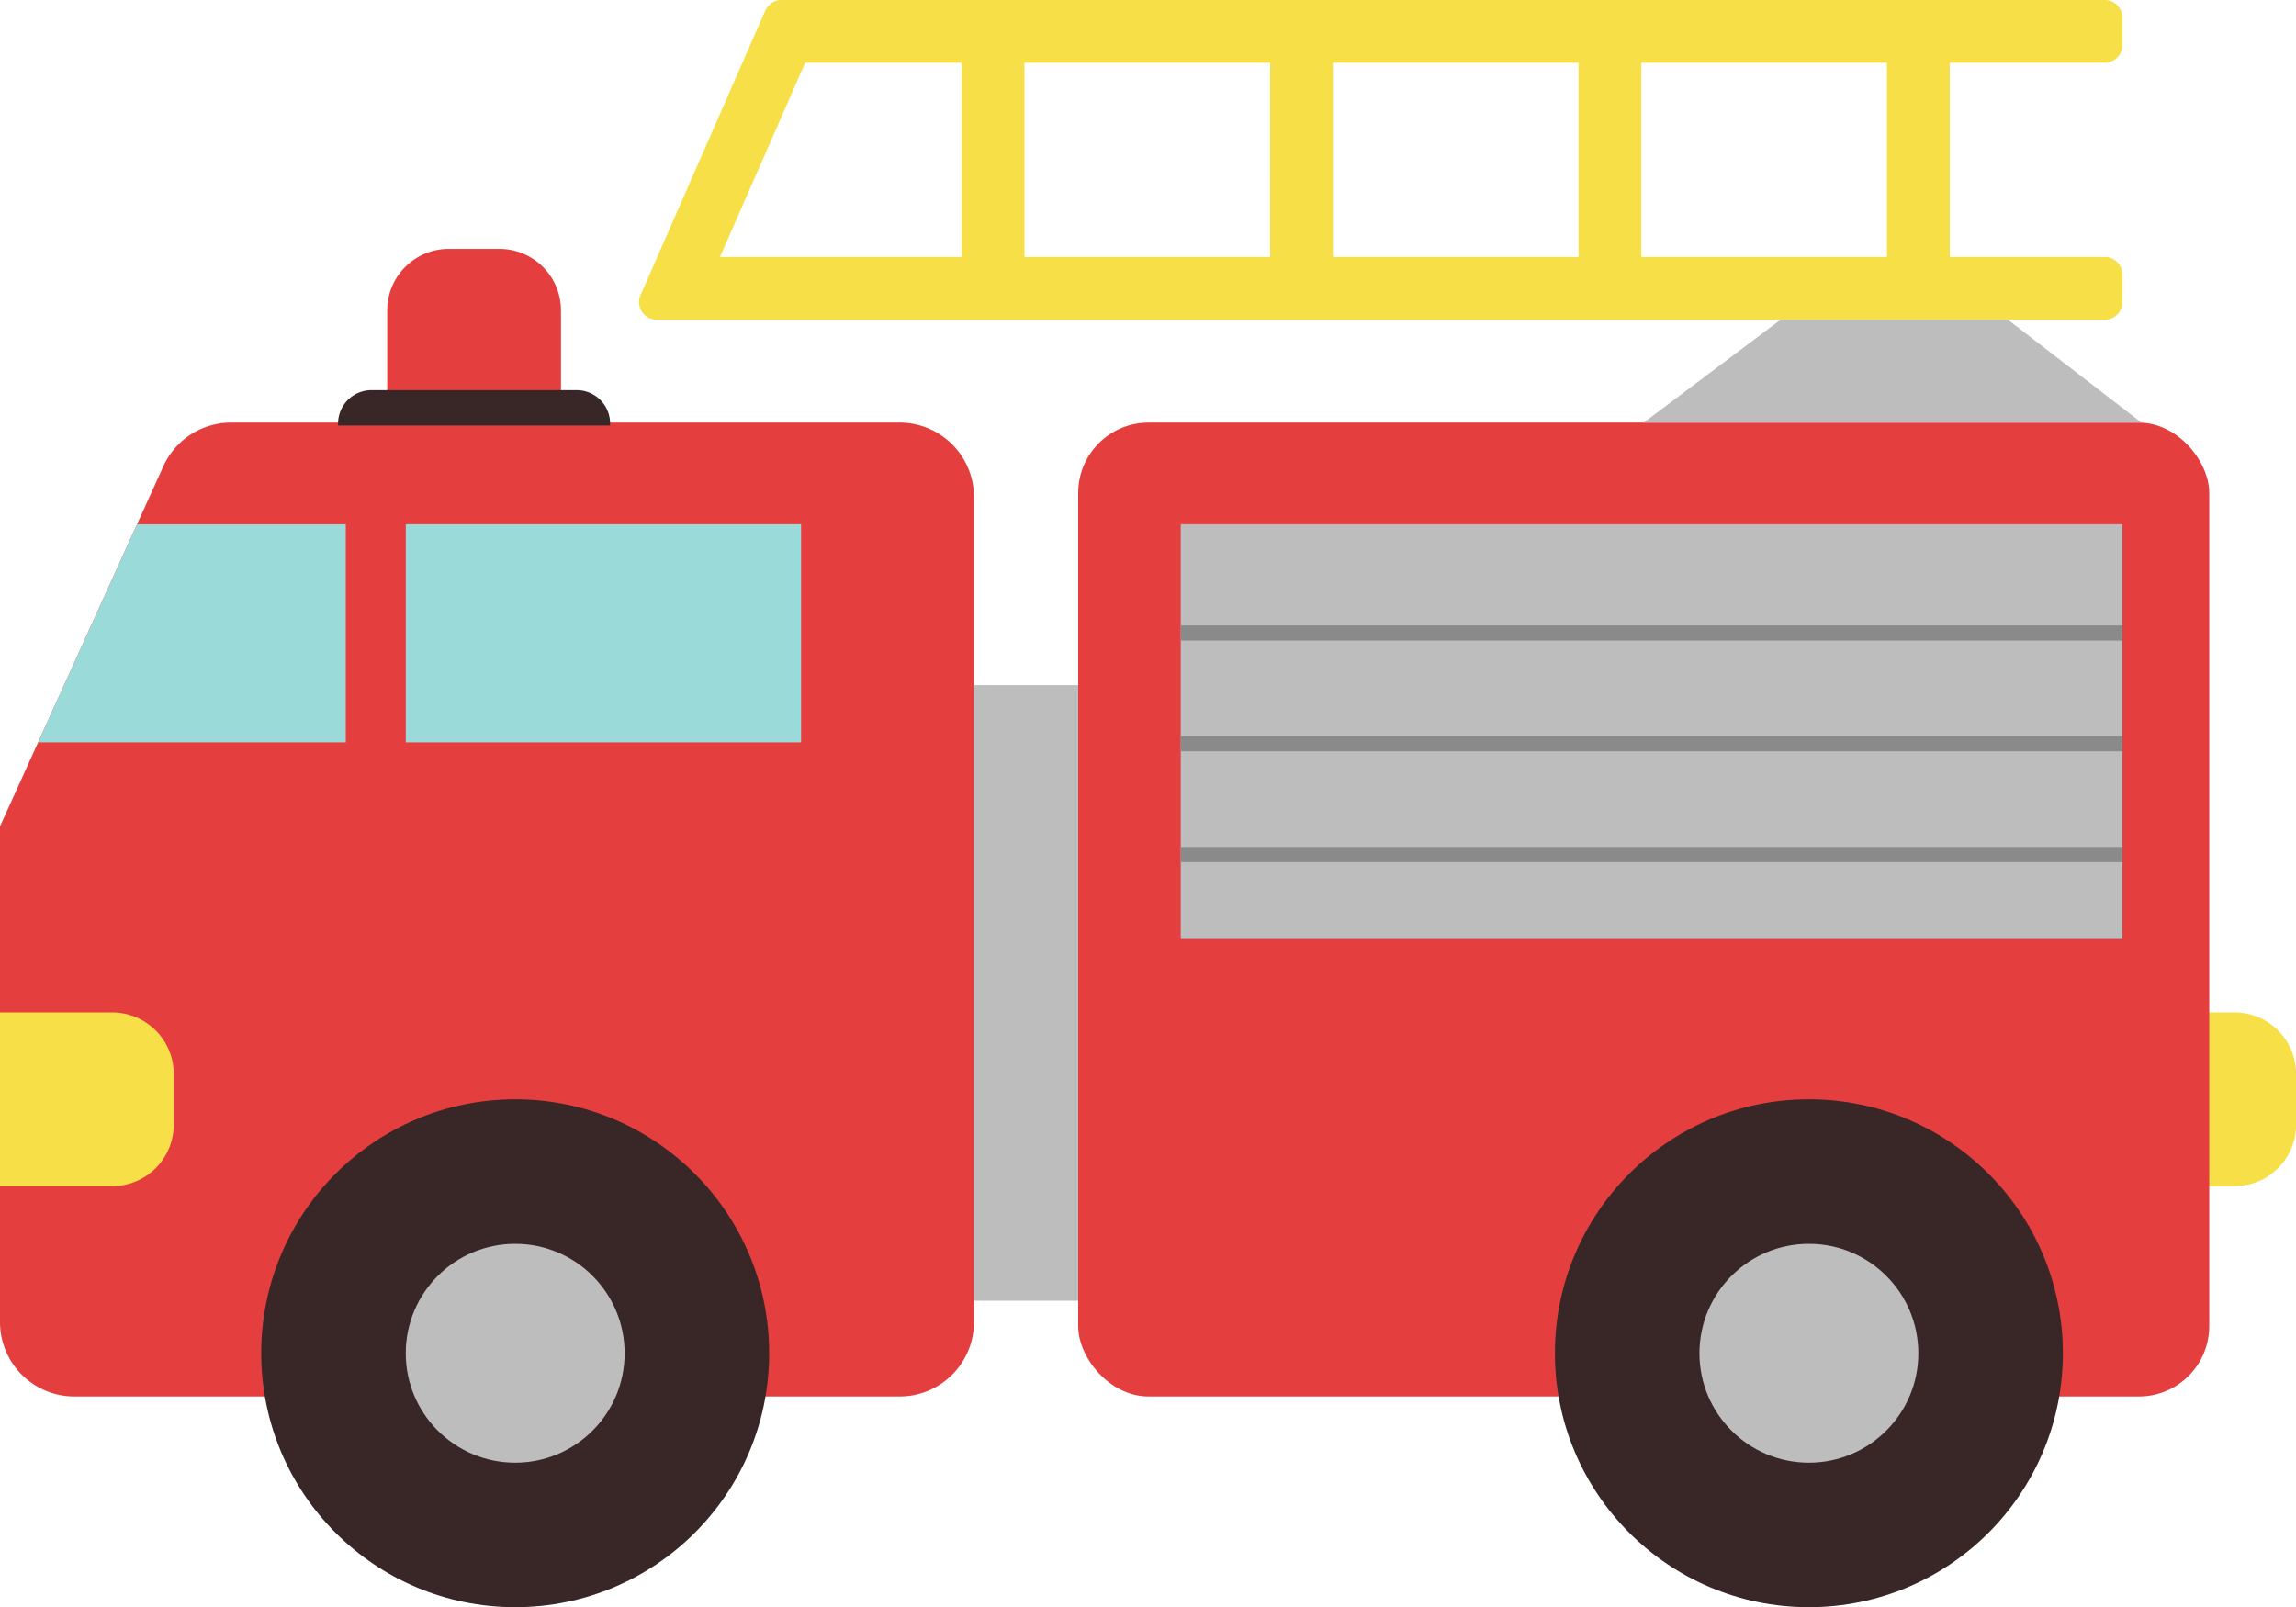
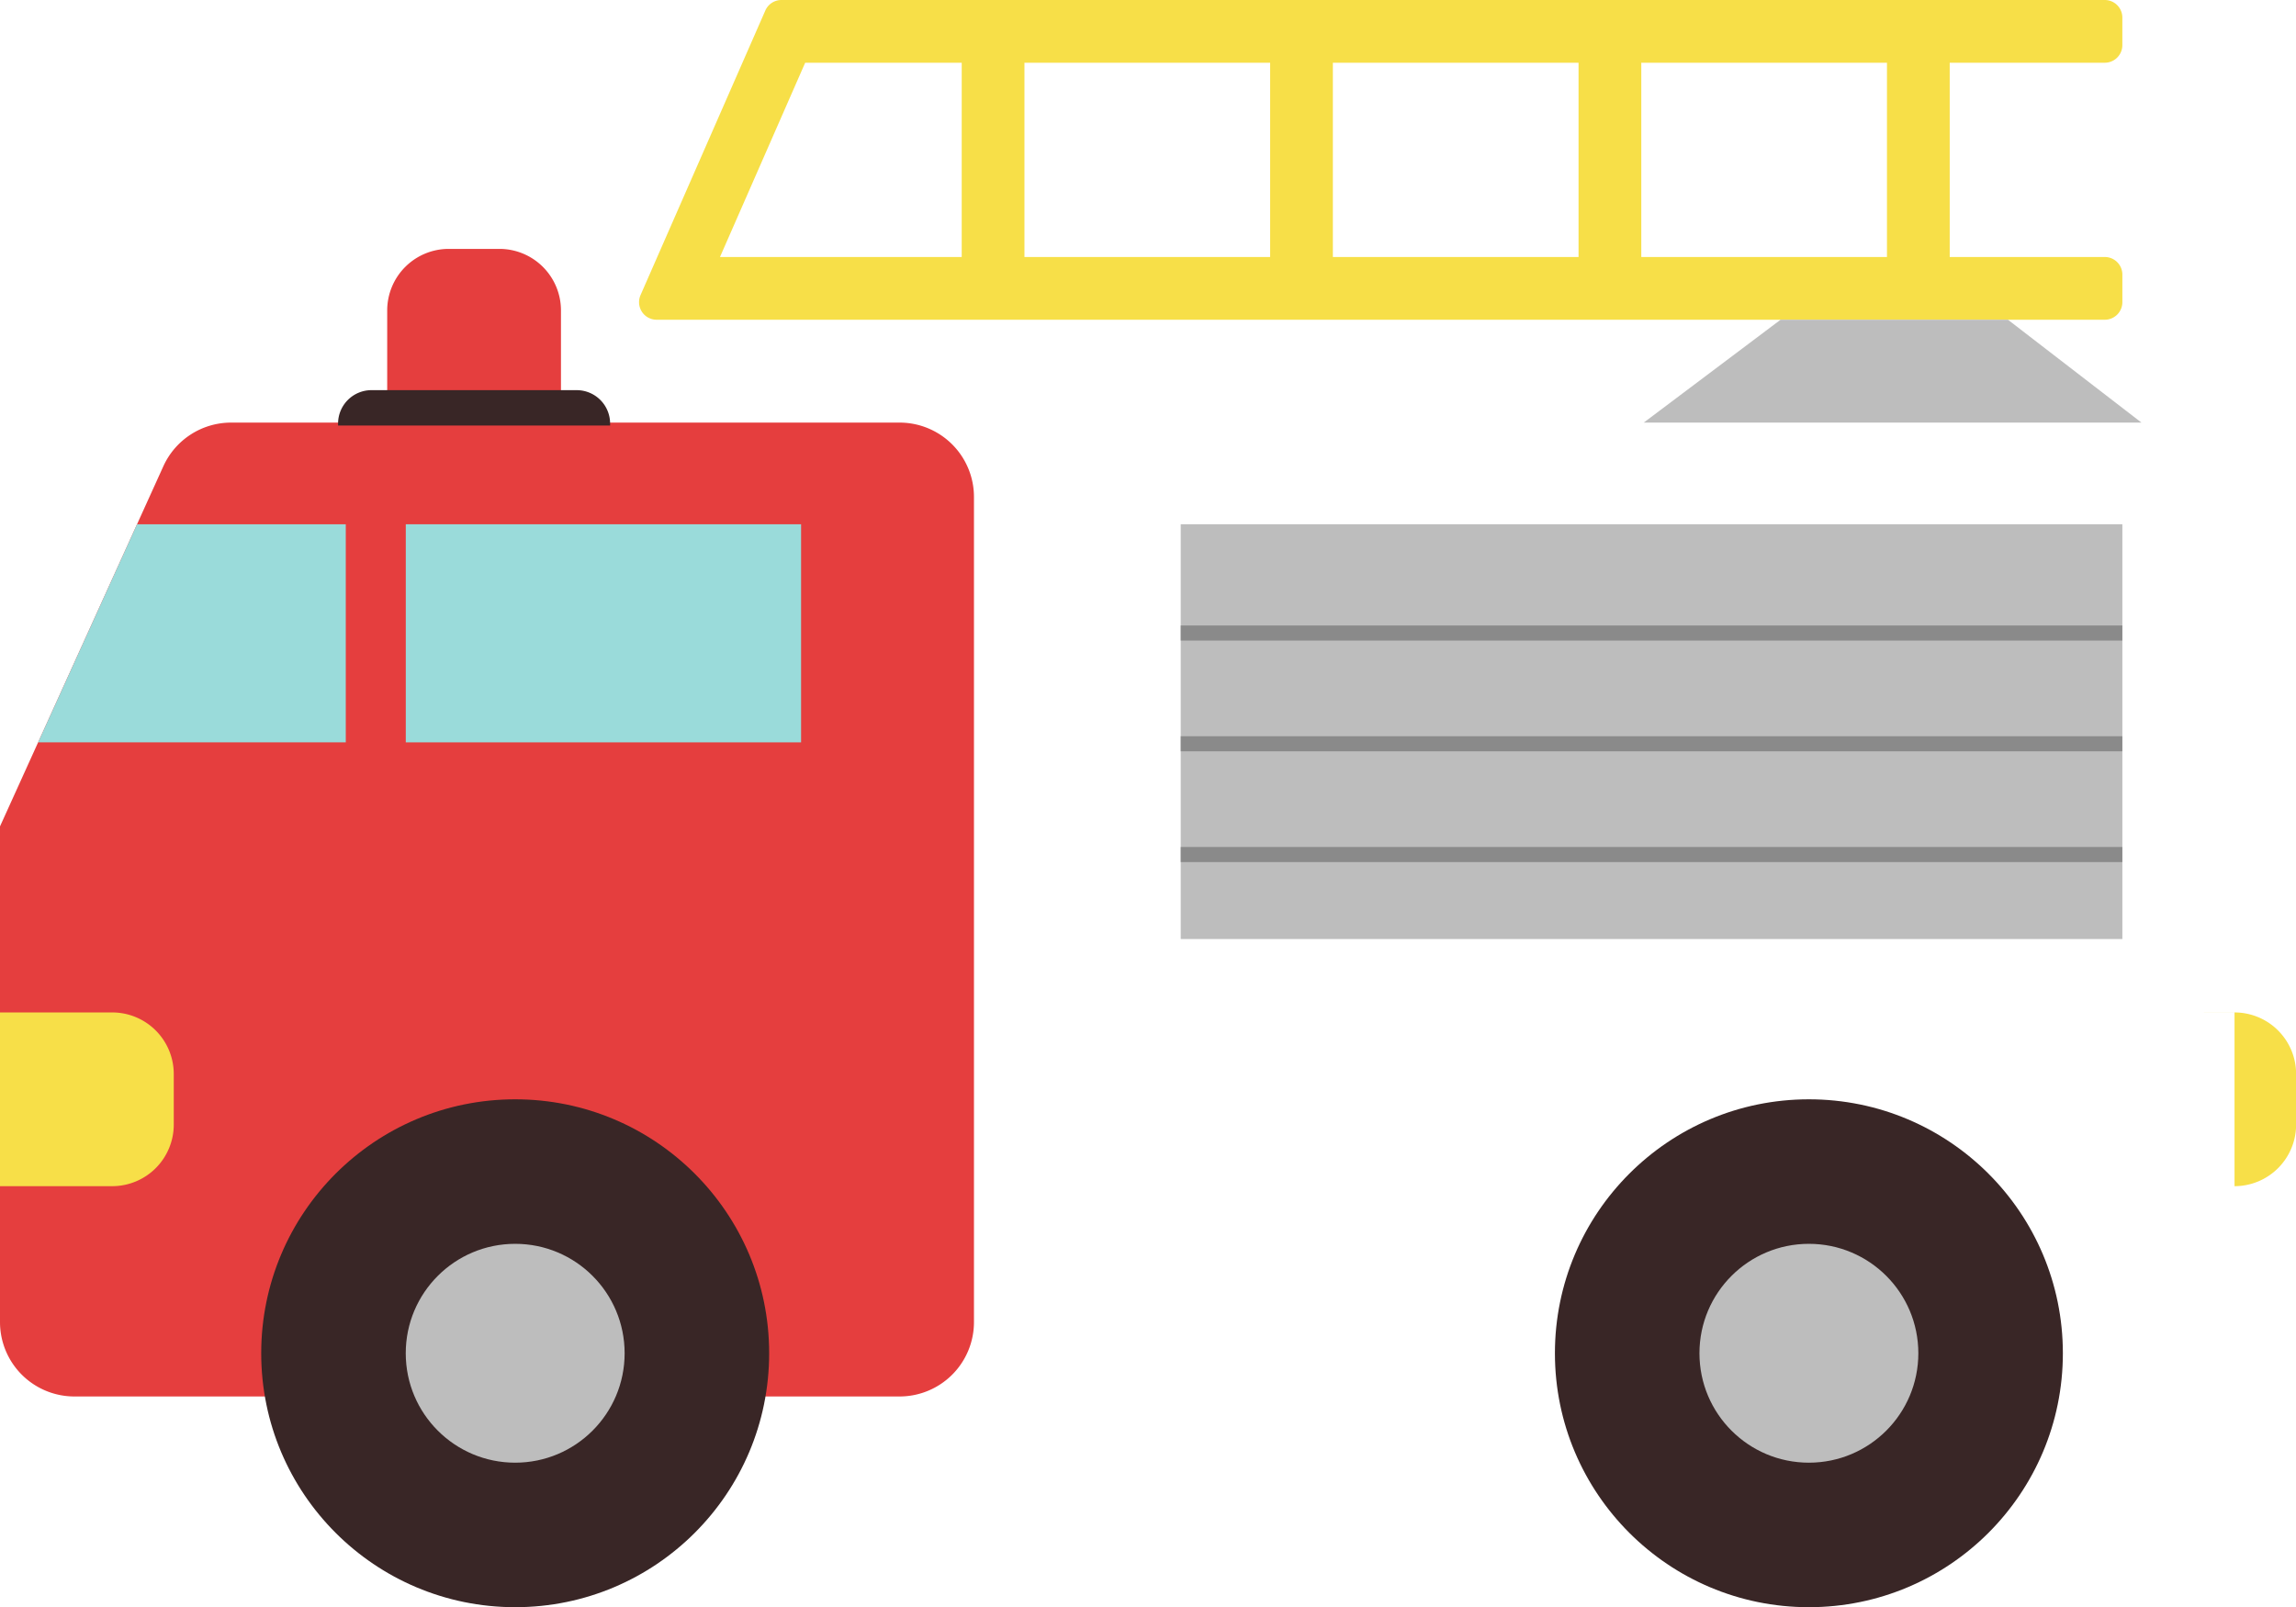
<svg xmlns="http://www.w3.org/2000/svg" height="323.7" preserveAspectRatio="xMidYMid meet" version="1.0" viewBox="-0.0 -0.0 462.4 323.7" width="462.4" zoomAndPan="magnify">
  <g>
    <g id="change1_1">
      <path d="M181.167,281.275H14.984A14.984,14.984,0,0,1,0,266.291V166.45L32.894,93.919a14.985,14.985,0,0,1,13.647-8.8H181.167a14.983,14.983,0,0,1,14.984,14.984V266.291A14.983,14.983,0,0,1,181.167,281.275Z" fill="#e53e3e" />
    </g>
    <g id="change2_1">
      <path d="M7.676 149.525L69.638 149.525 69.638 105.594 27.599 105.594 7.676 149.525z" fill="#9adbda" />
    </g>
    <g id="change2_2">
      <path d="M81.723 105.594H161.334V149.525H81.723z" fill="#9adbda" />
    </g>
    <g id="change3_1">
      <path d="M0,203.924H22.594a12.4,12.4,0,0,1,12.4,12.4v10.192a12.4,12.4,0,0,1-12.4,12.4H0a0,0,0,0,1,0,0v-35A0,0,0,0,1,0,203.924Z" fill="#f7df48" />
    </g>
    <g id="change3_2">
-       <path d="M427.427,203.924h22.594a12.4,12.4,0,0,1,12.4,12.4v10.192a12.4,12.4,0,0,1-12.4,12.4H427.427a0,0,0,0,1,0,0v-35A0,0,0,0,1,427.427,203.924Z" fill="#f7df48" />
+       <path d="M427.427,203.924h22.594a12.4,12.4,0,0,1,12.4,12.4v10.192a12.4,12.4,0,0,1-12.4,12.4a0,0,0,0,1,0,0v-35A0,0,0,0,1,427.427,203.924Z" fill="#f7df48" />
    </g>
    <g id="change1_2">
      <path d="M77.981,50.127h22.594a12.4,12.4,0,0,1,12.4,12.4V72.721a12.4,12.4,0,0,1-12.4,12.4H77.981a0,0,0,0,1,0,0v-35a0,0,0,0,1,0,0Z" fill="#e53e3e" transform="rotate(-90 95.48 67.626)" />
    </g>
    <g id="change4_1">
      <circle cx="103.756" cy="272.571" fill="#392626" r="51.149" />
    </g>
    <g id="change5_1">
      <circle cx="103.756" cy="272.571" fill="#bdbdbd" r="22.041" />
    </g>
    <g id="change5_2">
-       <path d="M196.151 137.997H217.139V261.999H196.151z" fill="#bdbdbd" />
-     </g>
+       </g>
    <g id="change1_3">
-       <rect fill="#e53e3e" height="196.151" rx="14.164" width="227.786" x="217.14" y="85.124" />
-     </g>
+       </g>
    <g id="change3_3">
      <path d="M427.427,9.1V3.539A3.539,3.539,0,0,0,423.888,0H157.375a3.541,3.541,0,0,0-3.242,2.118L129,59.44a3.539,3.539,0,0,0,3.241,4.961h291.65a3.539,3.539,0,0,0,3.539-3.539V55.305a3.538,3.538,0,0,0-3.539-3.539H392.659V12.635h31.229A3.539,3.539,0,0,0,427.427,9.1ZM193.682,51.766H145l17.159-39.131h31.526Zm62.114,0H206.317V12.635H255.8Zm62.115,0h-49.48V12.635h49.48Zm62.113,0H330.545V12.635h49.479Z" fill="#f7df48" />
    </g>
    <g id="change5_3">
      <path d="M237.793 105.594H427.427V189.138H237.793z" fill="#bdbdbd" />
    </g>
    <path d="M237.793 127.504L427.427 127.504" fill="none" stroke="#8a8a8a" stroke-miterlimit="10" stroke-width="3.042" />
    <path d="M237.793 149.812L427.427 149.812" fill="none" stroke="#8a8a8a" stroke-miterlimit="10" stroke-width="3.042" />
    <path d="M237.793 172.12L427.427 172.12" fill="none" stroke="#8a8a8a" stroke-miterlimit="10" stroke-width="3.042" />
    <g id="change5_4">
      <path d="M331.033 85.124L358.594 64.401 404.39 64.401 431.283 85.124 331.033 85.124z" fill="#bdbdbd" />
    </g>
    <g id="change4_2">
      <circle cx="364.3" cy="272.571" fill="#392626" r="51.149" />
    </g>
    <g id="change5_5">
      <circle cx="364.3" cy="272.571" fill="#bdbdbd" r="22.041" />
    </g>
    <g id="change4_3">
      <path d="M74.819,78.584H116.14a6.733,6.733,0,0,1,6.733,6.733v.39a0,0,0,0,1,0,0H68.085a0,0,0,0,1,0,0v-.39A6.733,6.733,0,0,1,74.819,78.584Z" fill="#392626" />
    </g>
  </g>
</svg>